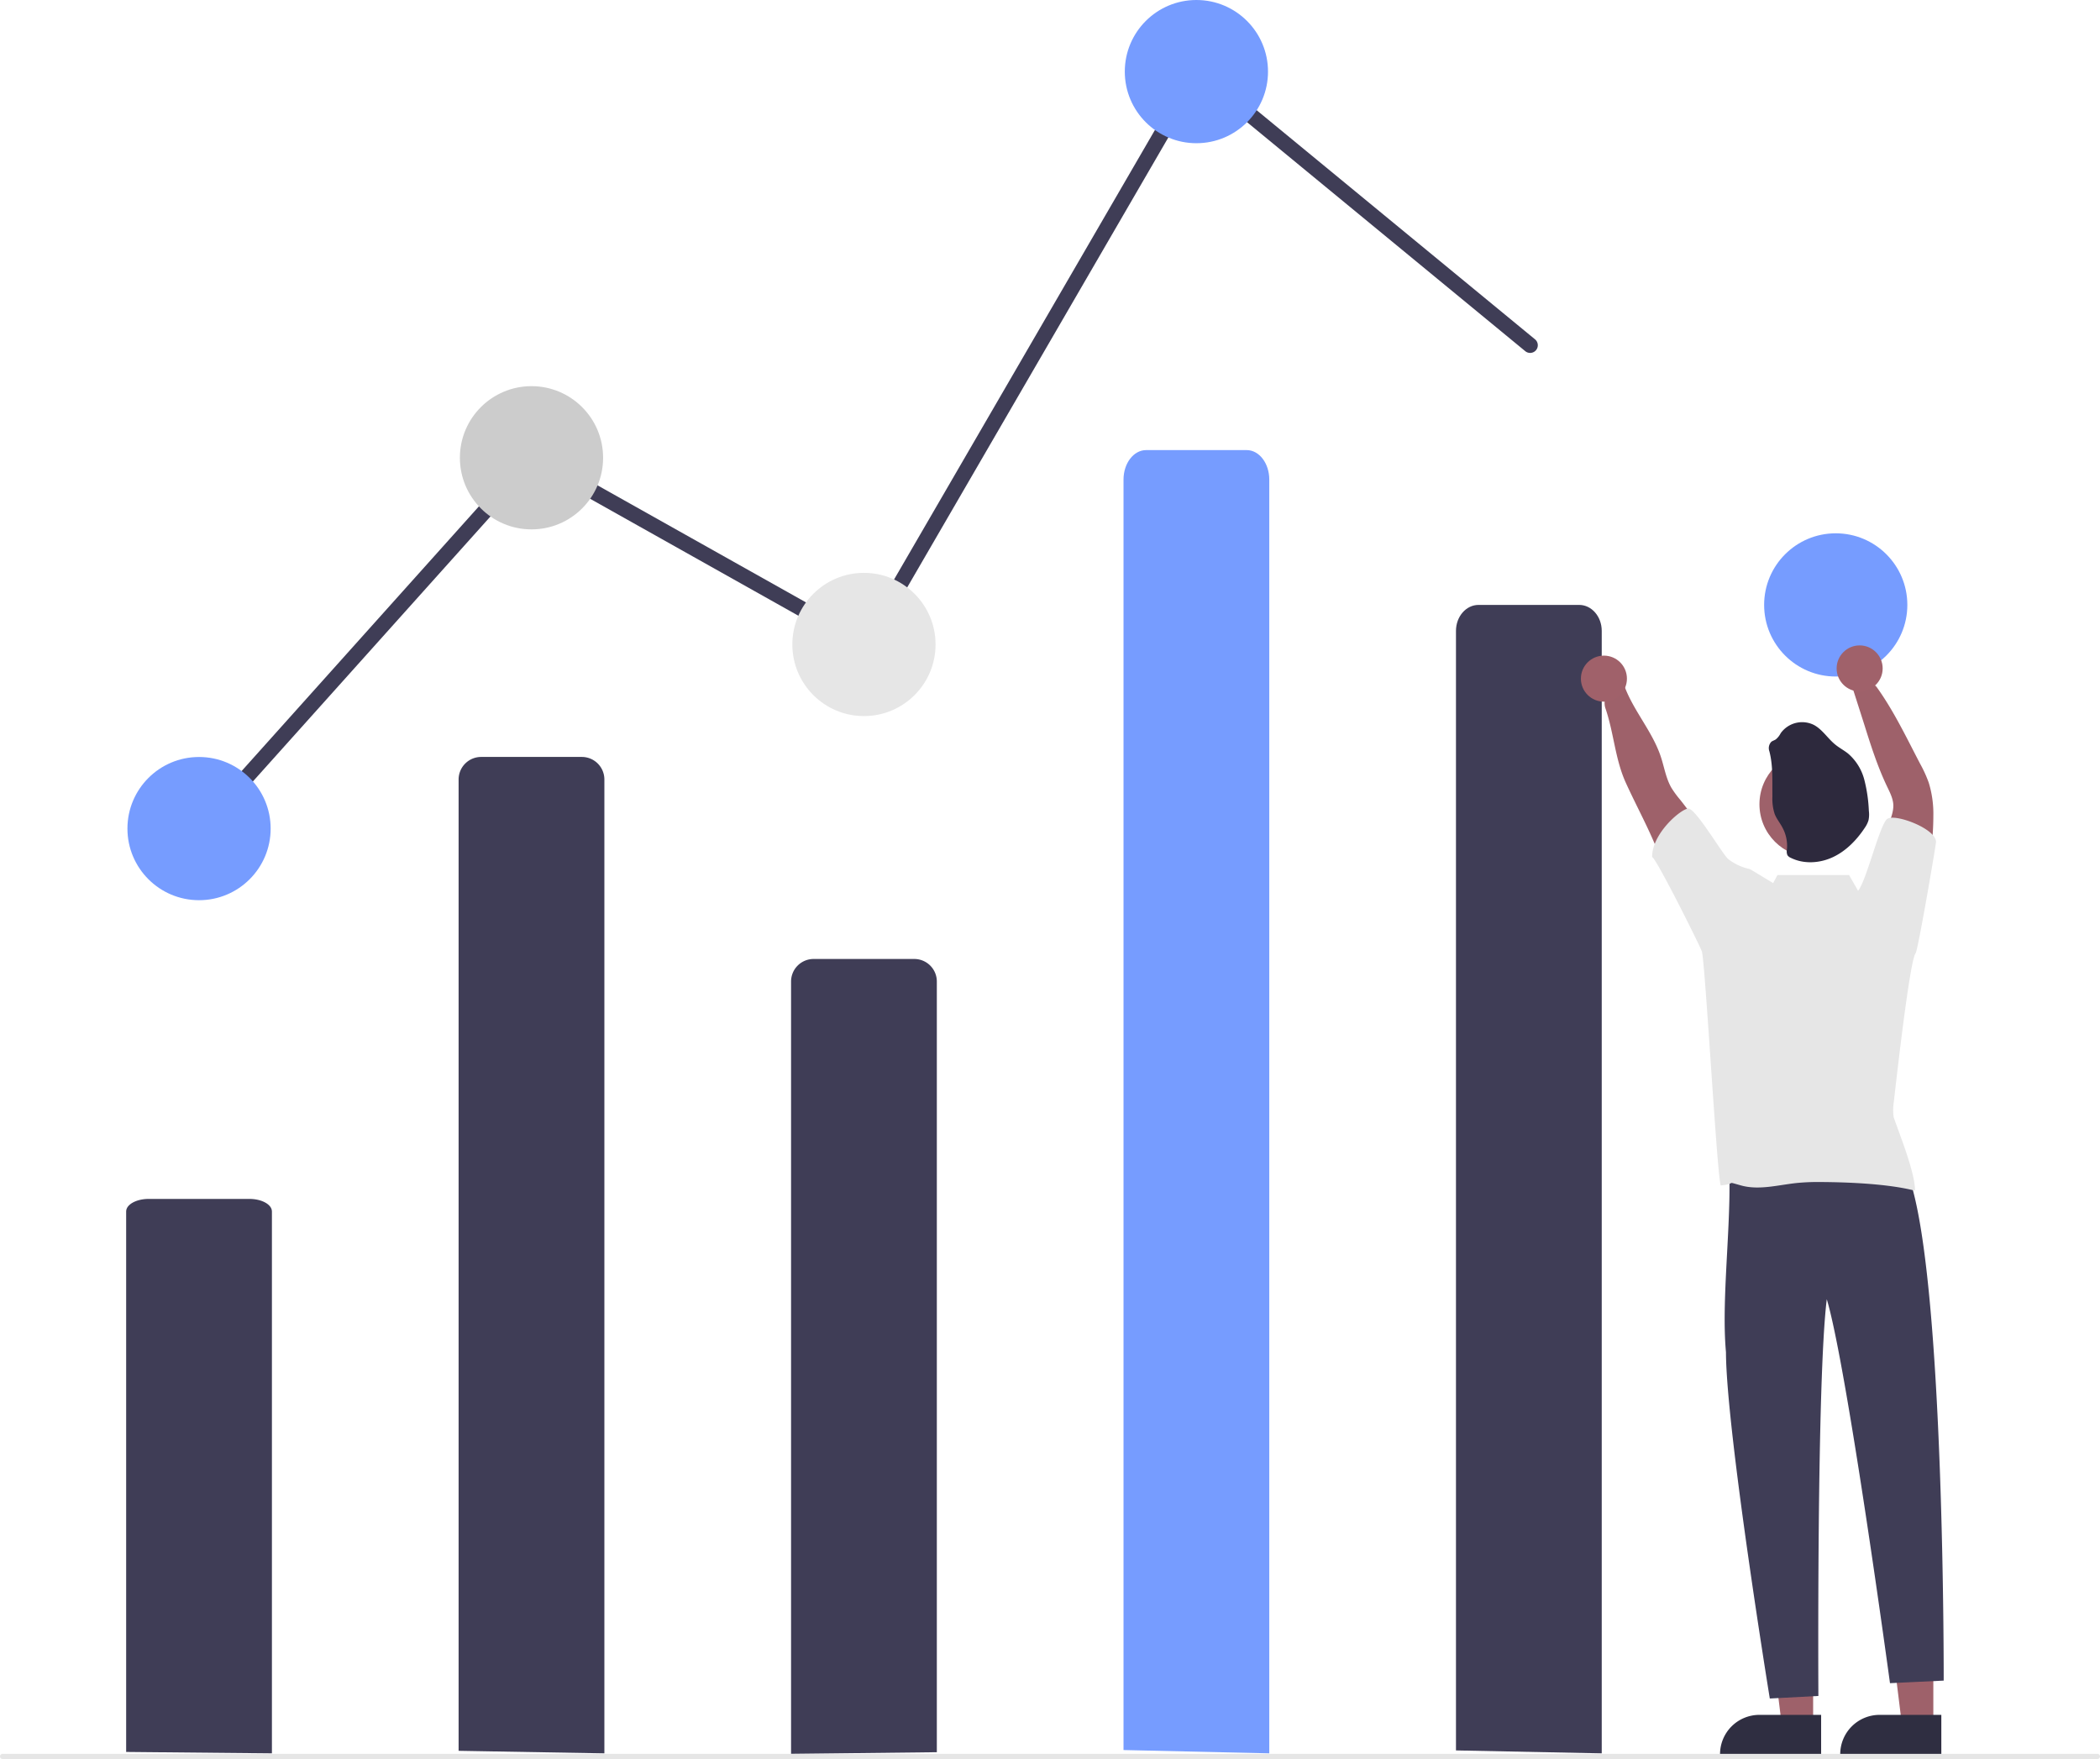
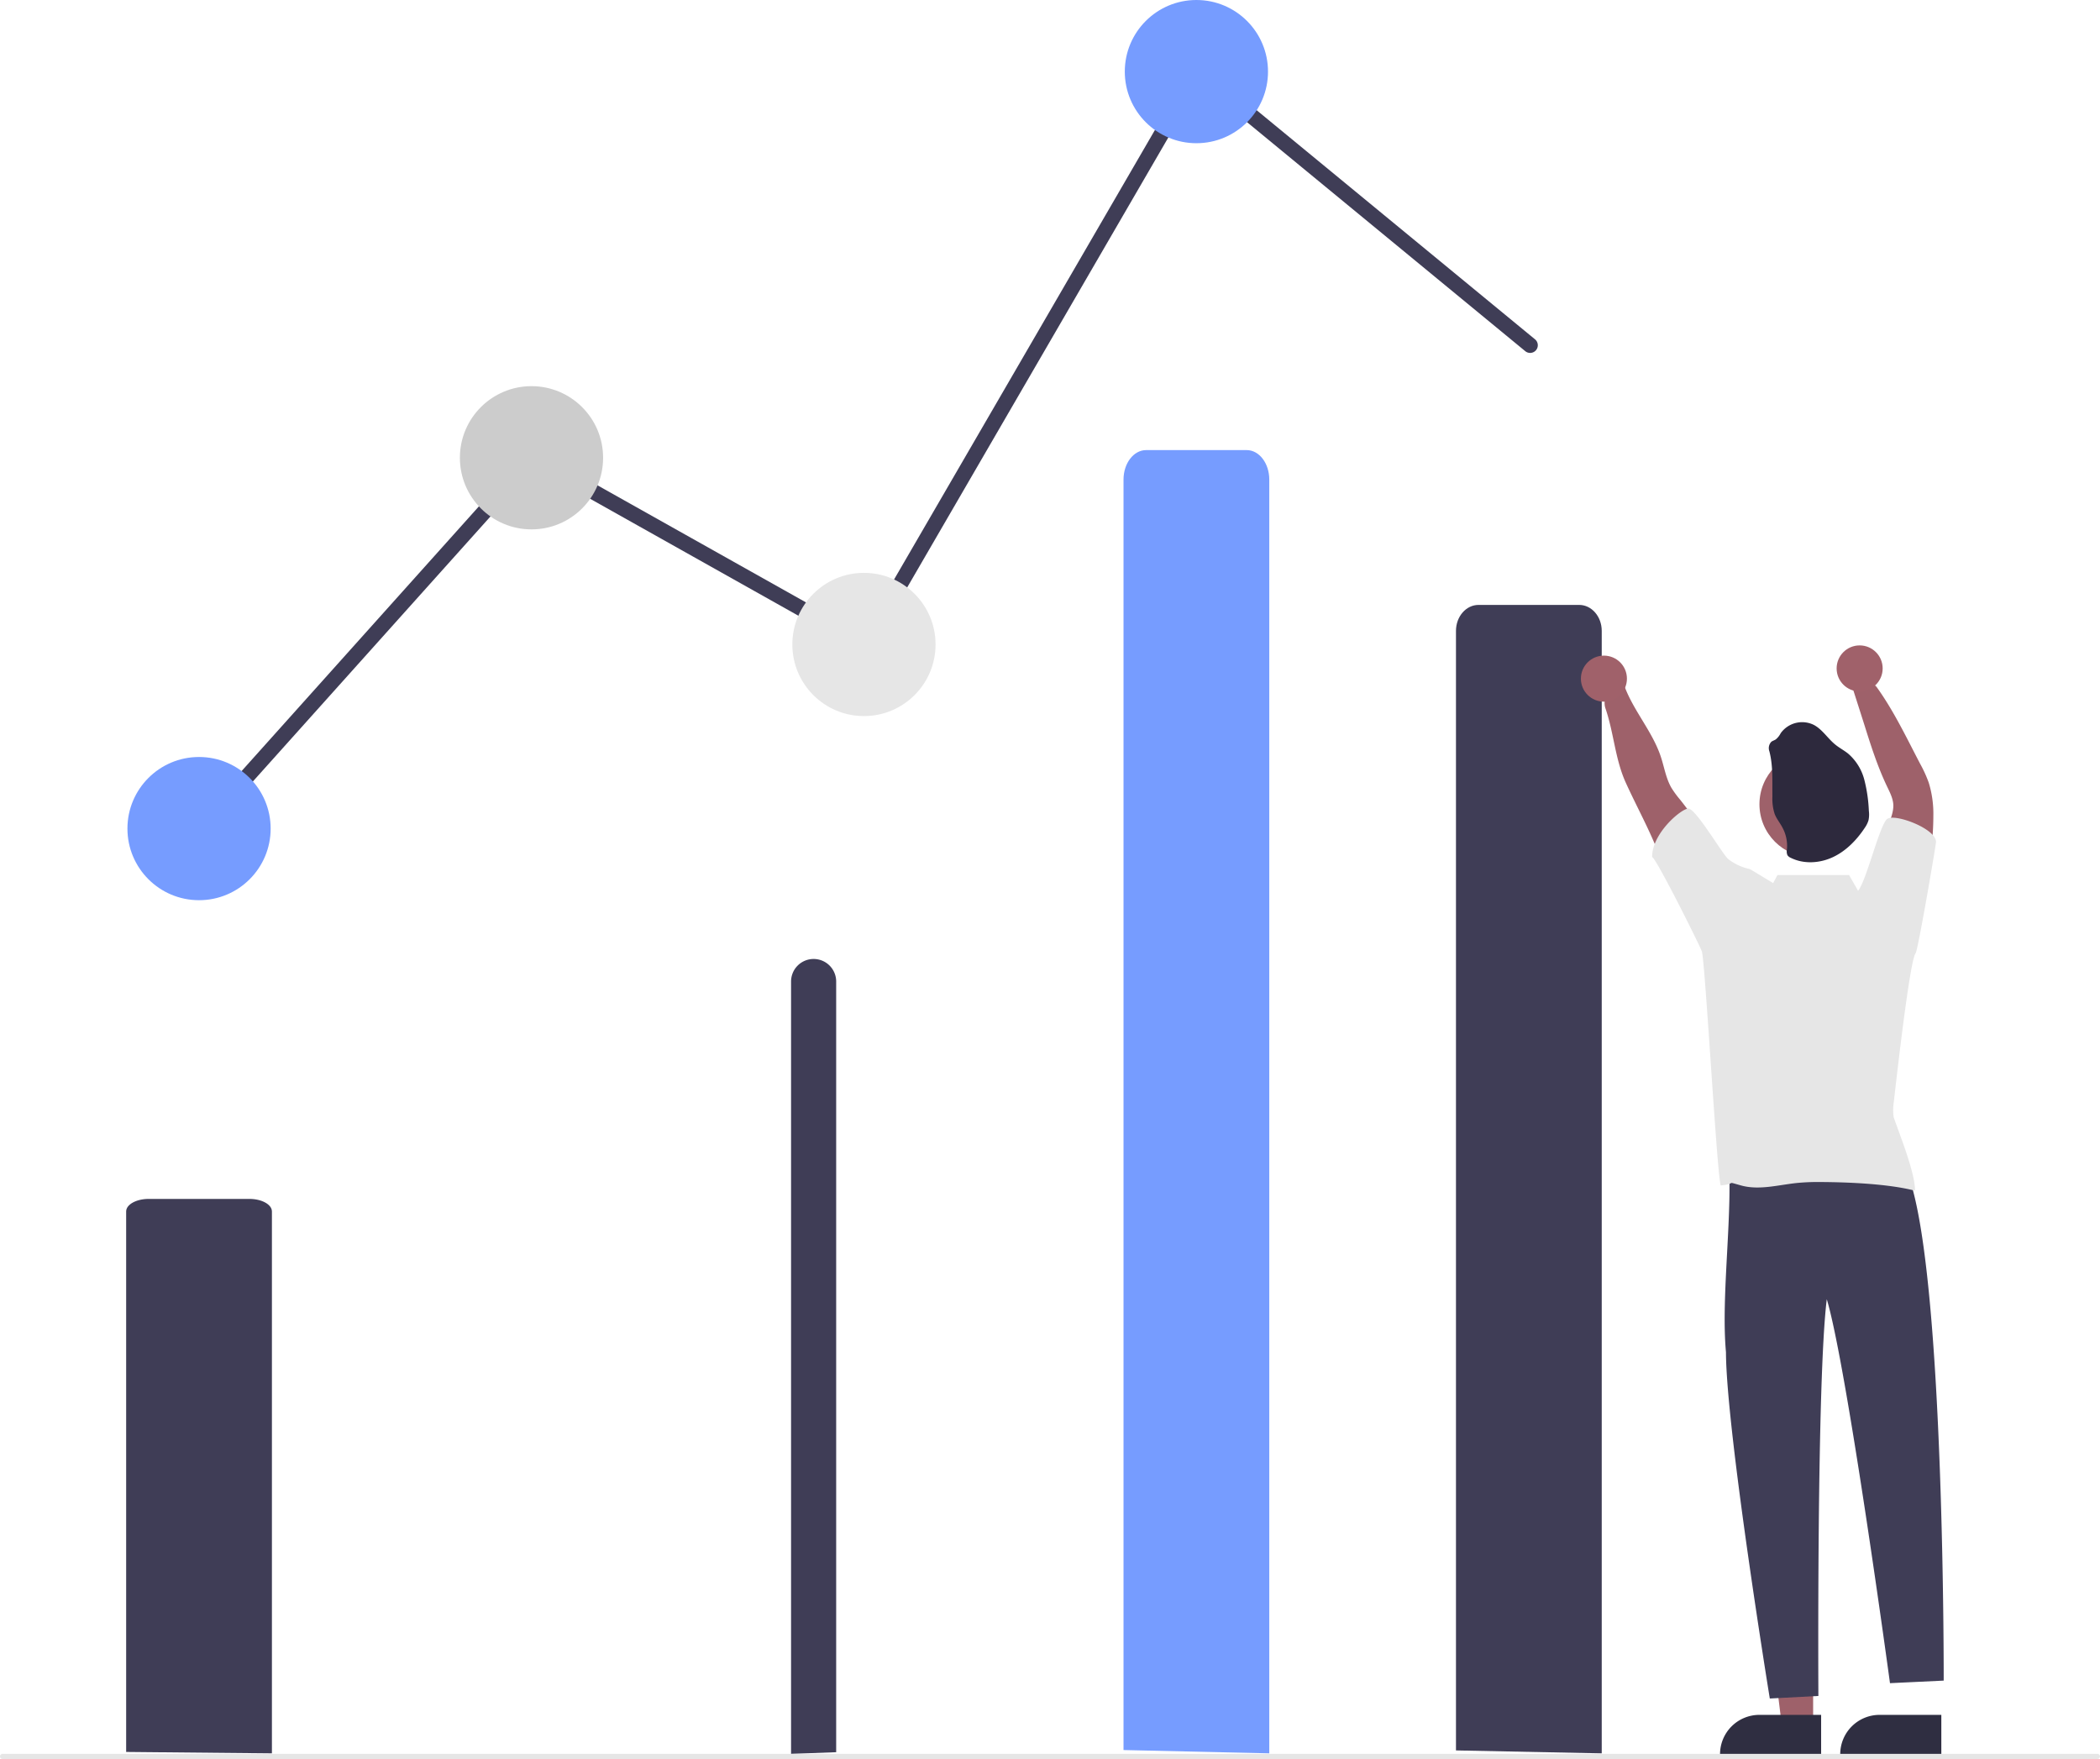
<svg xmlns="http://www.w3.org/2000/svg" data-name="Layer 1" width="821.168" height="687.802" viewBox="0 0 821.168 687.802">
-   <polygon points="755.994 674.556 743.734 674.555 737.902 627.268 755.996 627.268 755.994 674.556" fill="#9e616a" />
  <path d="M948.537,792.539l-39.531-.001v-.5a15.387,15.387,0,0,1,15.386-15.386h.001l24.144.001Z" transform="translate(-189.416 -106.099)" fill="#2f2e41" />
  <polygon points="708.994 674.556 696.734 674.555 690.902 627.268 708.996 627.268 708.994 674.556" fill="#9e616a" />
  <path d="M901.537,792.539l-39.531-.001v-.5a15.387,15.387,0,0,1,15.386-15.386h.001l24.144.001Z" transform="translate(-189.416 -106.099)" fill="#2f2e41" />
-   <path id="ae5c11dc-7e77-468a-a39f-cc8da6ee1565-63" data-name="Path 1495" d="M368.748,790.71V410.9a8.82,8.82,0,0,1,8.82-8.82h39.36a8.82,8.82,0,0,1,8.82,8.82h0V791.7Z" transform="translate(-189.416 -106.099)" fill="#3f3d56" />
-   <path id="bc696f83-47b6-45c9-967f-bb64f1f3bee5-64" data-name="Path 1496" d="M498.748,791.9v-302a8.82,8.82,0,0,1,8.82-8.82h39.36a8.82,8.82,0,0,1,8.82,8.82h0V791.25Z" transform="translate(-189.416 -106.099)" fill="#3f3d56" />
+   <path id="bc696f83-47b6-45c9-967f-bb64f1f3bee5-64" data-name="Path 1496" d="M498.748,791.9v-302a8.82,8.82,0,0,1,8.82-8.82a8.82,8.82,0,0,1,8.82,8.82h0V791.25Z" transform="translate(-189.416 -106.099)" fill="#3f3d56" />
  <path d="M267.747,433.099a3,3,0,0,1-2.233-5.002l131.605-146.791L526.638,354.035,656.927,129.537,789.655,238.782a3,3,0,1,1-3.813,4.633L658.569,138.66,528.858,362.163,398.376,288.892,269.982,432.101A2.991,2.991,0,0,1,267.747,433.099Z" transform="translate(-189.416 -106.099)" fill="#3f3d56" />
  <circle id="a1f8771a-4bf9-4603-9747-6ae739e4ad47" data-name="Ellipse 300" cx="77.832" cy="324" r="28" fill="#769cff" />
  <circle id="ffdbdf53-78c2-412f-9ede-372406e5d245" data-name="Ellipse 301" cx="207.832" cy="179" r="28" fill="#ccc" />
  <circle id="b7cff929-f00d-4f86-944c-e500b6ceb6ad" data-name="Ellipse 302" cx="337.832" cy="252" r="28" fill="#e6e6e6" />
  <circle id="eabc0b76-6faa-4fa0-934c-daff28b491dd" data-name="Ellipse 303" cx="467.832" cy="28" r="28" fill="#769cff" />
-   <circle id="a7ca0488-8ee6-49e2-b245-2872b84c042e" data-name="Ellipse 304" cx="717.832" cy="236.535" r="28" fill="#769cff" />
  <path id="b579ef19-595a-43de-9b6d-0ead8268ca48-65" data-name="Path 1507" d="M897.348,560.755c10.48,1.262,37.279-8.298,38.731,6.246,13.794,40.605,13.384,196.256,13.384,196.256l-21,1S911.683,640.583,903.748,614.125c-3.982,32.159-3.284,155.133-3.284,155.133l-19,1s-17.043-104.717-17.14-135.453c-2.071-22.514,3.009-55.876.835-77.64a83.218,83.218,0,0,0,32.19,3.59Z" transform="translate(-189.416 -106.099)" fill="#3f3d56" />
  <path id="b3465432-03e0-48eb-8016-b04aa244e72c-66" data-name="Path 1513" d="M758.748,790.554V352.8c0-5.614,3.949-10.166,8.82-10.166h39.36c4.871,0,8.82,4.551,8.82,10.166V791.7Z" transform="translate(-189.416 -106.099)" fill="#3f3d56" />
  <path id="ac7870c5-efcc-4c4b-b17f-07e0bff4d096-67" data-name="Path 1508" d="M861.698,442.955a130.657,130.657,0,0,0-15.31-24.17,38.322,38.322,0,0,1-3.4-4.64c-2.15-3.73-2.79-8.11-4.15-12.19-3.8-11.44-13.28-20.63-15.59-32.46-.84-4.3-7.936,8.198-6.07,13.53,3.33,9.65,3.76,19.87,8,29.19s9.22,18.26,12.88,27.79c2.08,5.41,3.74,11,6.79,16s7.81,9.19,13.56,9.94a33.45,33.45,0,0,1,1.63-10.68C861.288,451.325,863.508,446.685,861.698,442.955Z" transform="translate(-189.416 -106.099)" fill="#9e616a" />
  <path id="be4b35b3-6955-40b7-9549-45fdba6a2930-68" data-name="Path 1509" d="M924.608,449.435a55.259,55.259,0,0,1,3.25-20.78c.92-2.55,2-5.14,1.91-7.85-.13-2.52-1.33-4.83-2.42-7.11-3.76-7.85-6.4-16.17-9-24.47l-5-15.65c-1.63-1.195,7.89-1.61,9.92,1.2,6.64,9.22,11.67,19.81,16.93,29.88a50.577,50.577,0,0,1,3.42,7.49,41.186,41.186,0,0,1,1.8,12.94c0,8.19-1.08,16.35-2.2,24.47-.71,5.09-1.64,10.63-5.49,14C933.728,458.435,929.708,453.435,924.608,449.435Z" transform="translate(-189.416 -106.099)" fill="#9e616a" />
  <circle id="a7d383a2-21d6-4551-be8a-8c82a5e576cb" data-name="Ellipse 307" cx="708.752" cy="314.484" r="20.75" fill="#9e616a" />
  <path id="fb091cb1-8ad4-4d57-b74d-c940c723d6bf-69" data-name="Path 1512" d="M881.3,399.881a3.602,3.602,0,0,1,.76-3.723c.518-.408,1.206-.561,1.762-.95a7.602,7.602,0,0,0,1.9-2.403,10.315,10.315,0,0,1,12.909-3.277c3.429,1.795,5.5,5.389,8.549,7.808,1.548,1.254,3.344,2.184,4.902,3.438a20.146,20.146,0,0,1,6.355,10.278,58.31,58.31,0,0,1,1.762,12.125,10.905,10.905,0,0,1-.142,3.686,10.317,10.317,0,0,1-1.396,2.85c-3.135,4.749-7.266,9.062-12.444,11.513s-11.475,2.85-16.581.285a2.85,2.85,0,0,1-1.273-1.017,3.658,3.658,0,0,1-.199-2.194,15.018,15.018,0,0,0-1.653-8.406c-.95-1.9-2.375-3.534-3.135-5.5a19.16,19.16,0,0,1-.893-6.82C882.392,411.593,882.798,405.638,881.3,399.881Z" transform="translate(-189.416 -106.099)" fill="#2d293d" />
  <path id="ef6ae9ea-be37-4bc6-b1be-067860dc7e9d-70" data-name="Path 1514" d="M238.747,791.149V579.808c0-2.71,3.949-4.908,8.82-4.908h39.36c4.871,0,8.82,2.2,8.82,4.908V791.7Z" transform="translate(-189.416 -106.099)" fill="#3f3d56" />
  <path id="b4c810f7-8361-4f56-9780-d97c96bbbba4-71" data-name="Path 944" d="M1009.585,793.901H190.416a1,1,0,1,1,0-2h819.168a1,1,0,0,1,0,2Z" transform="translate(-189.416 -106.099)" fill="#e6e6e6" />
  <path id="b32730d1-ac43-40b1-a176-73e18bf362e5-72" data-name="Path 1515" d="M628.747,790.405V293.635c0-6.371,3.949-11.536,8.82-11.536h39.36c4.871,0,8.82,5.165,8.82,11.536V791.7Z" transform="translate(-189.416 -106.099)" fill="#769cff" />
  <circle cx="627.182" cy="265.366" r="9" fill="#a0616a" />
  <circle cx="727.182" cy="261.366" r="9" fill="#a0616a" />
  <path d="M938.468,478.875c.878-.804,8.038-42.674,7.996-43.617-.111-5.158-15.85-11.05-19-9-2.972,1.934-8.147,24.124-11.477,28.165l-3.523-6.165h-28l-1.697,3.152c-3.674-2.213-6.979-4.254-8.158-4.929a5.3,5.3,0,0,0-1.311-.645,20.311,20.311,0,0,1-8-3.76c-2.3-1.77-12.974-20.307-15.834-19.817-3.23.54-14.125,9.96-14,19,1.372-.029,19.214,35.648,19.464,36.977,1.37,5.62,5.894,87.58,7.354,91.4,6.726-.65,1.416-1.81,7.926,0,7.01,1.95,14.41-.16,21.64-.94a83.114,83.114,0,0,1,9.06-.4c11,.05,26.7.66,37.35,3.39.06-6.98-6.07-22.08-8.34-28.67a19.248,19.248,0,0,1,.03-5.94C930.238,534.665,936.094,481.54,938.468,478.875Z" transform="translate(-189.416 -106.099)" fill="#e6e6e6" />
</svg>